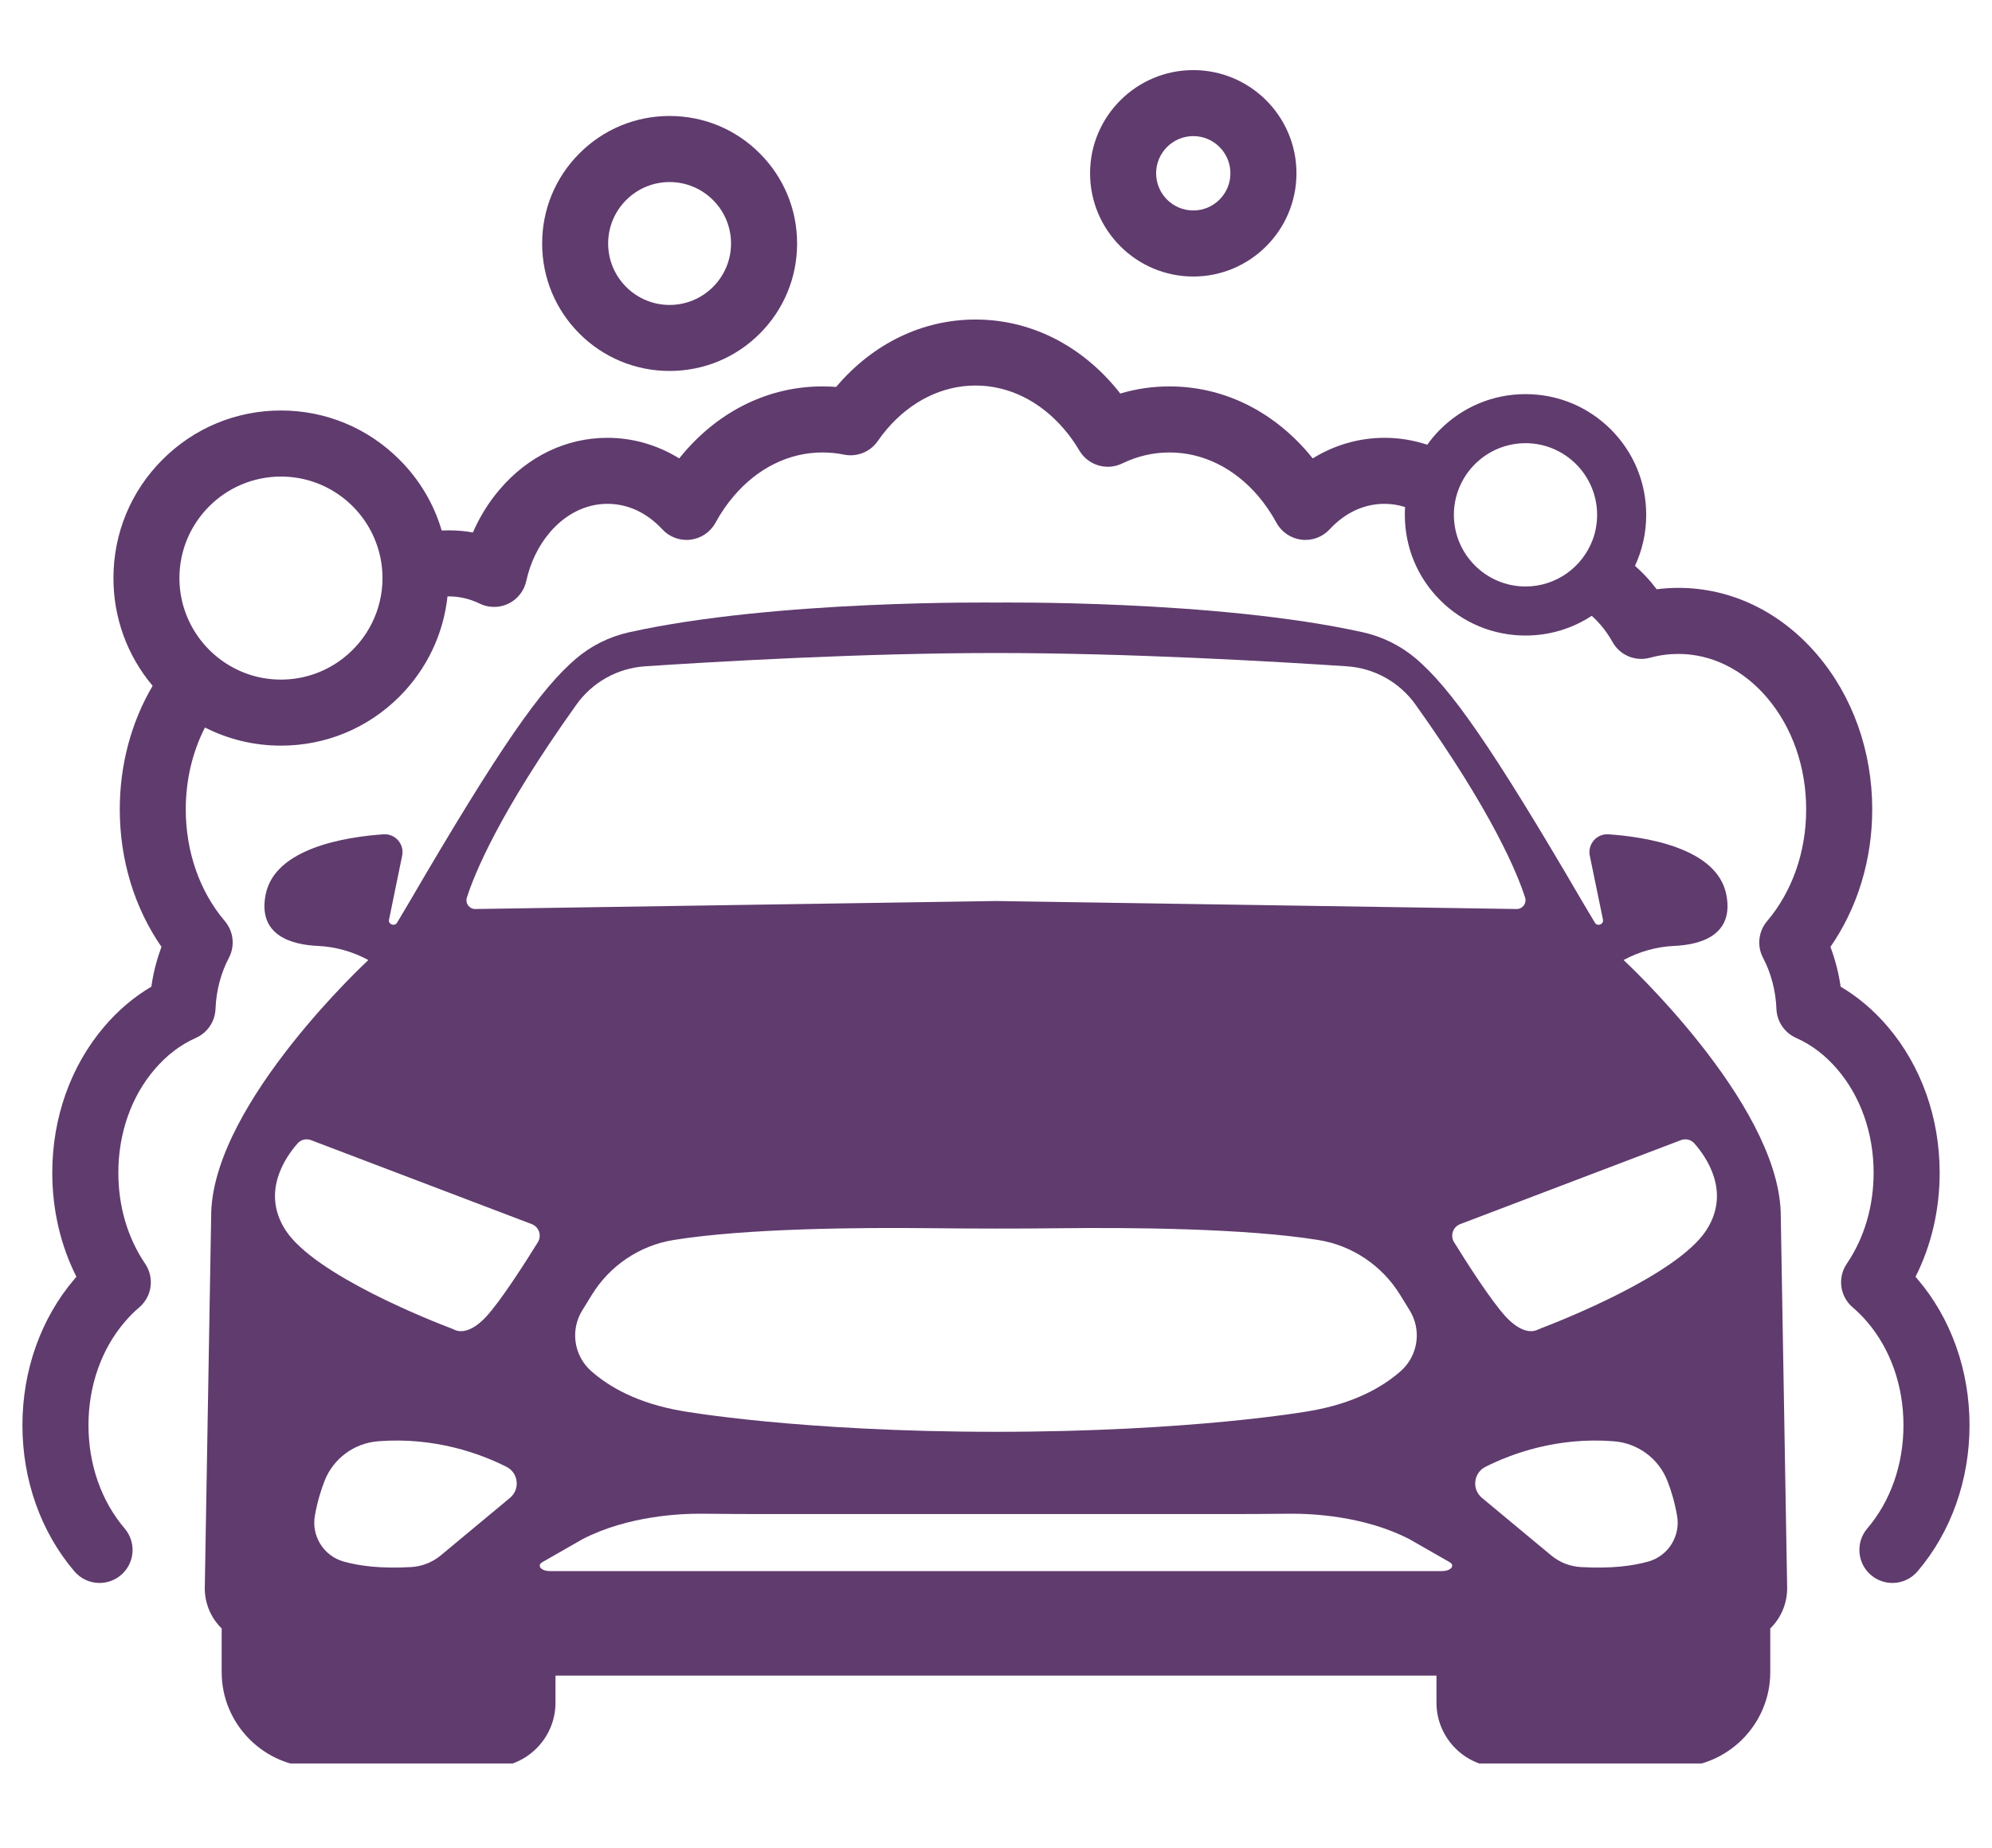
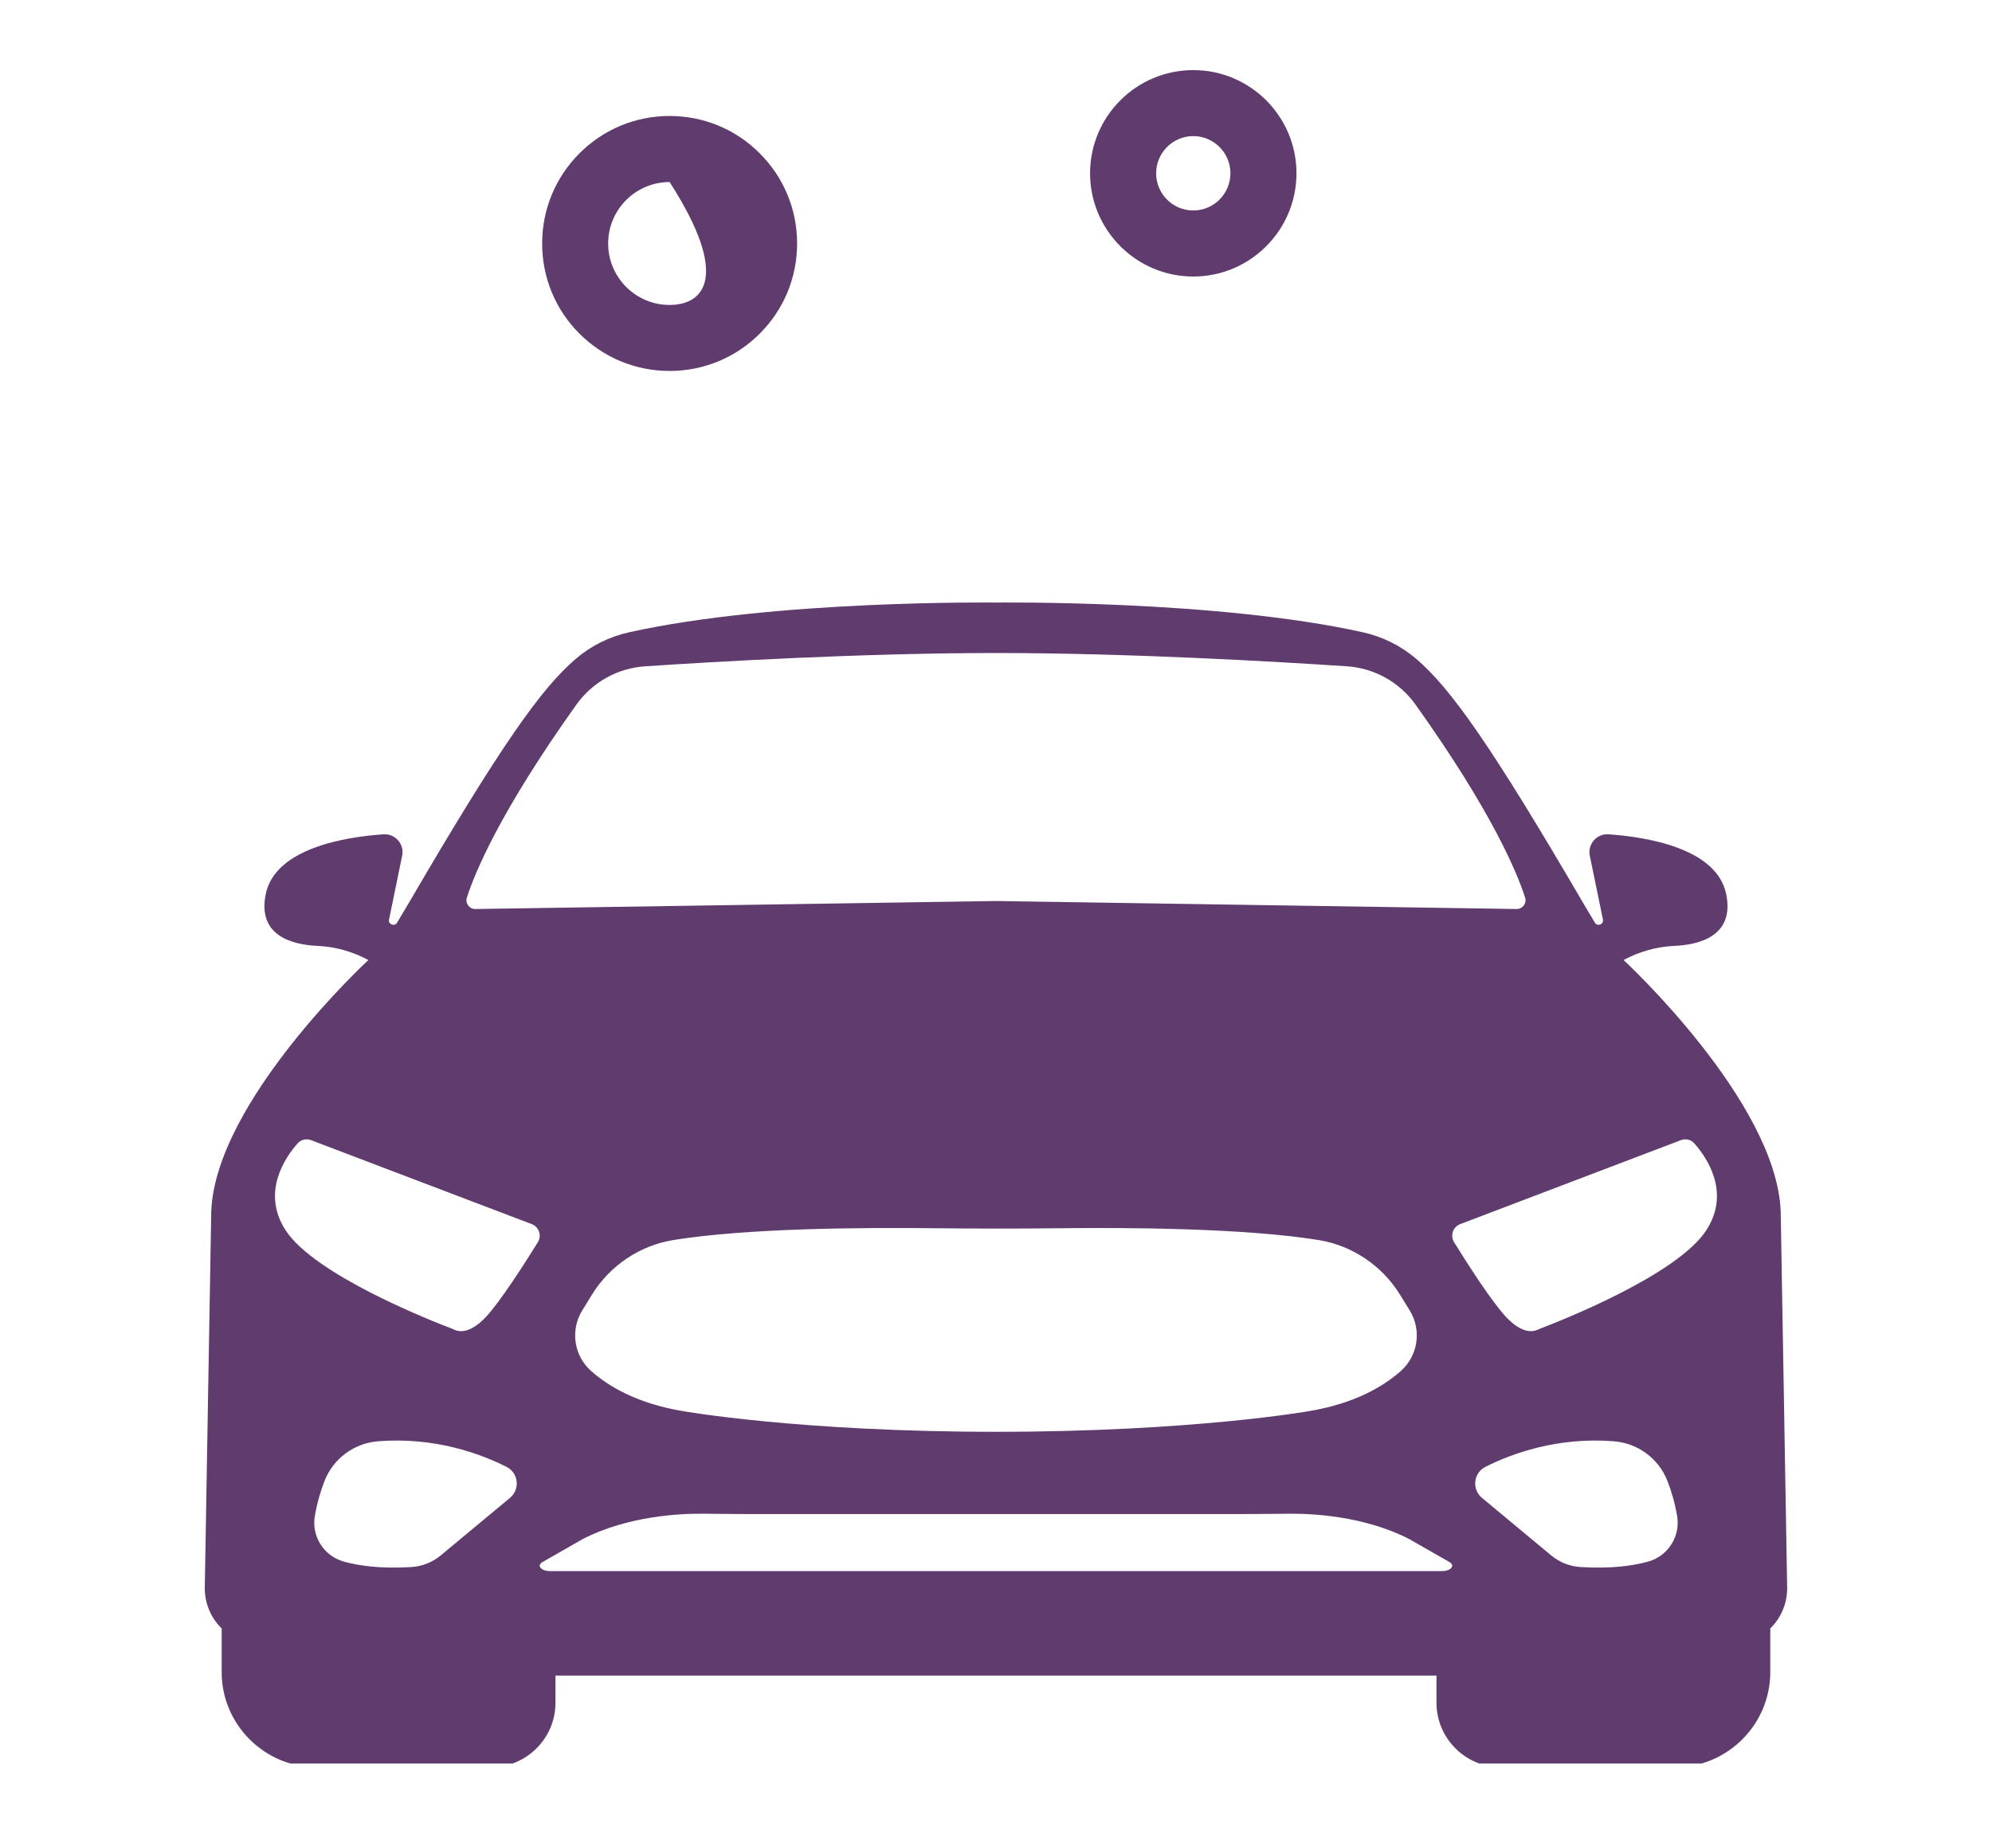
<svg xmlns="http://www.w3.org/2000/svg" width="180" zoomAndPan="magnify" viewBox="0 0 135 125.25" height="167" preserveAspectRatio="xMidYMid meet" version="1.0">
  <defs>
    <clipPath id="db963fd656">
      <path d="M 13.867 40.66 L 121.32 40.66 L 121.32 119.5 L 13.867 119.5 Z M 13.867 40.66 " clip-rule="nonzero" />
    </clipPath>
    <clipPath id="f1f9afae8d">
      <path d="M 1.52 21.582 L 133.477 21.582 L 133.477 107.434 L 1.52 107.434 Z M 1.52 21.582 " clip-rule="nonzero" />
    </clipPath>
    <clipPath id="dc74e1fc48">
      <path d="M 73 4.688 L 88 4.688 L 88 19 L 73 19 Z M 73 4.688 " clip-rule="nonzero" />
    </clipPath>
  </defs>
  <g clip-path="url(#db963fd656)">
    <path fill="#603b6e" d="M 115.645 83.355 C 113.676 86.41 105.66 89.543 104.418 90.016 C 104.336 90.047 104.258 90.082 104.18 90.117 C 103.945 90.227 103.188 90.434 102.07 89.246 C 101.09 88.203 99.402 85.562 98.547 84.18 C 98.266 83.73 98.465 83.137 98.961 82.949 L 113.922 77.258 C 114.242 77.137 114.602 77.223 114.824 77.477 C 115.645 78.402 117.312 80.773 115.645 83.355 Z M 111.719 105.812 C 110.68 106.105 109.199 106.312 107.125 106.188 C 106.391 106.145 105.688 105.867 105.121 105.395 L 100.434 101.5 C 99.734 100.918 99.855 99.809 100.668 99.398 C 102.434 98.508 105.531 97.363 109.363 97.664 C 110.992 97.789 112.406 98.828 113 100.348 C 113.258 100.996 113.492 101.781 113.656 102.703 C 113.902 104.082 113.066 105.426 111.719 105.812 Z M 97.727 106.461 L 37.27 106.461 C 36.668 106.461 36.355 106.082 36.762 105.852 L 39.488 104.293 C 42.578 102.703 46.16 102.562 47.582 102.574 C 49.168 102.594 50.754 102.598 52.34 102.598 L 82.656 102.598 C 84.242 102.598 85.828 102.594 87.414 102.574 C 88.836 102.562 92.418 102.703 95.508 104.293 L 98.234 105.852 C 98.641 106.082 98.328 106.461 97.727 106.461 Z M 36.449 84.18 C 35.594 85.562 33.906 88.203 32.926 89.246 C 31.809 90.434 31.051 90.227 30.816 90.117 C 30.738 90.082 30.66 90.047 30.582 90.016 C 29.336 89.543 21.32 86.41 19.348 83.355 C 17.684 80.773 19.352 78.402 20.172 77.477 C 20.398 77.223 20.754 77.137 21.074 77.258 L 36.035 82.949 C 36.531 83.137 36.73 83.73 36.449 84.18 Z M 34.562 101.5 L 29.875 105.395 C 29.309 105.867 28.605 106.145 27.871 106.188 C 25.797 106.312 24.316 106.105 23.277 105.812 C 21.93 105.426 21.094 104.082 21.34 102.703 C 21.504 101.781 21.742 100.996 21.996 100.348 C 22.594 98.828 24.004 97.789 25.633 97.664 C 29.465 97.363 32.562 98.508 34.328 99.398 C 35.141 99.809 35.262 100.918 34.562 101.5 Z M 94.938 92.902 C 93.742 93.961 91.797 95.105 88.727 95.621 C 88.727 95.621 80.84 97.023 67.5 97.023 C 54.16 97.023 46.27 95.621 46.27 95.621 C 43.199 95.105 41.254 93.961 40.059 92.902 C 38.891 91.863 38.637 90.133 39.457 88.801 L 40.109 87.742 C 41.328 85.762 43.348 84.398 45.645 84.027 C 50.574 83.23 58.352 83.172 63.18 83.227 C 66.023 83.258 68.871 83.262 71.719 83.23 C 76.539 83.172 84.391 83.227 89.352 84.027 C 91.648 84.398 93.668 85.762 94.887 87.742 L 95.539 88.801 C 96.359 90.133 96.105 91.863 94.938 92.902 Z M 31.641 60.824 C 32.152 59.215 33.84 55.062 39.07 47.738 C 40.152 46.227 41.852 45.277 43.707 45.152 C 48.5 44.832 58.461 44.25 67.5 44.25 C 76.535 44.25 86.5 44.832 91.293 45.152 C 93.145 45.277 94.844 46.227 95.926 47.738 C 101.156 55.062 102.844 59.215 103.359 60.824 C 103.48 61.211 103.188 61.602 102.785 61.598 L 67.5 61.055 L 32.211 61.598 C 31.809 61.602 31.516 61.211 31.641 60.824 Z M 121.117 107.555 L 120.68 82.105 C 120.402 74.625 110.031 65.055 110.031 65.055 C 111.09 64.484 112.262 64.152 113.461 64.098 C 115.156 64.023 117.566 63.434 116.988 60.594 C 116.348 57.461 111.555 56.711 109.008 56.535 C 108.211 56.48 107.582 57.203 107.742 57.988 L 108.633 62.309 C 108.633 62.312 108.633 62.316 108.633 62.316 C 108.695 62.641 108.254 62.805 108.086 62.523 L 107.293 61.191 C 101.023 50.441 98.289 46.629 95.992 44.656 C 94.949 43.762 93.699 43.141 92.359 42.844 C 82.426 40.637 67.5 40.832 67.5 40.832 C 67.5 40.832 52.57 40.637 42.637 42.844 C 41.297 43.141 40.047 43.762 39.008 44.656 C 36.707 46.629 33.973 50.441 27.703 61.191 L 26.91 62.523 C 26.742 62.805 26.301 62.641 26.363 62.316 C 26.363 62.316 26.367 62.312 26.367 62.309 L 27.254 57.988 C 27.418 57.203 26.785 56.48 25.988 56.535 C 23.441 56.711 18.648 57.461 18.008 60.594 C 17.43 63.434 19.84 64.023 21.535 64.098 C 22.738 64.152 23.906 64.484 24.965 65.055 C 24.965 65.055 14.594 74.625 14.316 82.105 L 13.879 107.555 C 13.859 108.609 14.277 109.621 15.023 110.348 L 15.023 113.312 C 15.023 116.855 17.922 119.754 21.465 119.754 L 33.277 119.754 C 35.68 119.754 37.645 117.789 37.645 115.387 L 37.645 113.543 L 97.352 113.543 L 97.352 115.387 C 97.352 117.789 99.316 119.754 101.719 119.754 L 113.535 119.754 C 117.074 119.754 119.973 116.855 119.973 113.312 L 119.973 110.348 C 120.719 109.621 121.137 108.609 121.117 107.555 " fill-opacity="1" fill-rule="nonzero" />
  </g>
  <g clip-path="url(#f1f9afae8d)">
-     <path fill="#603b6e" d="M 103.387 39.742 C 100.711 39.742 98.531 37.562 98.531 34.887 C 98.531 33.695 98.965 32.602 99.68 31.754 C 100.57 30.703 101.902 30.031 103.387 30.031 C 106.062 30.031 108.238 32.211 108.238 34.887 C 108.238 35.48 108.133 36.051 107.938 36.574 C 107.25 38.422 105.469 39.742 103.387 39.742 Z M 23.27 44.594 C 22.102 45.508 20.633 46.051 19.043 46.051 C 18.309 46.051 17.598 45.938 16.934 45.723 C 15.414 45.23 14.125 44.227 13.27 42.914 C 12.57 41.836 12.16 40.551 12.16 39.172 C 12.16 35.379 15.246 32.293 19.043 32.293 C 22.176 32.293 24.828 34.398 25.652 37.27 C 25.828 37.875 25.922 38.512 25.922 39.172 C 25.922 41.371 24.883 43.336 23.27 44.594 Z M 129.953 86.676 C 129.906 86.625 129.863 86.574 129.816 86.52 C 130.891 84.391 131.453 81.984 131.453 79.465 C 131.453 75.742 130.203 72.227 127.93 69.566 C 126.988 68.461 125.918 67.555 124.742 66.859 C 124.609 65.934 124.375 65.027 124.051 64.164 C 125.883 61.523 126.883 58.266 126.883 54.848 C 126.883 50.902 125.559 47.18 123.152 44.363 C 120.66 41.445 117.32 39.836 113.742 39.836 C 113.25 39.836 112.762 39.867 112.277 39.93 C 112.148 39.762 112.02 39.602 111.887 39.441 C 111.543 39.043 111.184 38.676 110.805 38.344 C 111.301 37.273 111.566 36.102 111.566 34.887 C 111.566 32.703 110.715 30.648 109.172 29.102 C 107.625 27.559 105.57 26.707 103.387 26.707 C 101.199 26.707 99.148 27.559 97.602 29.102 C 97.277 29.426 96.988 29.77 96.727 30.137 C 95.797 29.828 94.828 29.668 93.832 29.668 C 92.105 29.668 90.441 30.152 88.965 31.062 C 88.871 30.945 88.773 30.824 88.672 30.707 C 86.18 27.789 82.84 26.184 79.262 26.184 C 78.121 26.184 77.004 26.344 75.922 26.668 C 75.793 26.5 75.66 26.336 75.523 26.176 C 73.031 23.258 69.691 21.652 66.113 21.652 C 62.535 21.652 59.191 23.258 56.703 26.176 C 56.691 26.191 56.68 26.207 56.664 26.219 C 56.355 26.195 56.047 26.184 55.734 26.184 C 52.156 26.184 48.816 27.789 46.324 30.707 C 46.227 30.824 46.129 30.945 46.031 31.062 C 44.555 30.152 42.891 29.668 41.164 29.668 C 38.383 29.668 35.785 30.91 33.859 33.172 C 33.121 34.035 32.512 35.02 32.047 36.082 C 31.516 35.984 30.969 35.938 30.422 35.938 C 30.258 35.938 30.098 35.941 29.934 35.949 C 29.406 34.152 28.434 32.504 27.07 31.145 C 24.926 29 22.074 27.816 19.043 27.816 C 16.008 27.816 13.156 29 11.012 31.145 C 8.867 33.289 7.688 36.141 7.688 39.172 C 7.688 41.875 8.625 44.43 10.344 46.473 C 8.895 48.93 8.117 51.824 8.117 54.848 C 8.117 58.266 9.113 61.523 10.945 64.164 C 10.621 65.027 10.387 65.934 10.258 66.859 C 9.078 67.555 8.008 68.461 7.066 69.566 C 4.793 72.227 3.543 75.742 3.543 79.465 C 3.543 81.984 4.105 84.391 5.18 86.52 C 5.133 86.574 5.09 86.625 5.043 86.676 C 2.773 89.34 1.52 92.855 1.52 96.578 C 1.52 100.301 2.773 103.82 5.043 106.48 C 5.488 107 6.113 107.266 6.746 107.266 C 7.262 107.266 7.777 107.09 8.199 106.73 C 9.141 105.93 9.25 104.516 8.449 103.574 C 6.867 101.723 5.996 99.238 5.996 96.578 C 5.996 93.918 6.867 91.434 8.449 89.582 C 8.758 89.219 9.09 88.887 9.434 88.594 C 10.305 87.855 10.477 86.578 9.836 85.633 C 8.648 83.879 8.02 81.75 8.02 79.465 C 8.02 76.805 8.891 74.32 10.473 72.469 C 11.289 71.512 12.23 70.793 13.273 70.332 C 14.055 69.984 14.57 69.227 14.605 68.375 C 14.652 67.137 14.969 65.938 15.512 64.906 C 15.938 64.098 15.828 63.109 15.234 62.414 C 13.531 60.406 12.59 57.719 12.59 54.848 C 12.59 52.852 13.043 50.949 13.891 49.297 C 15.469 50.102 17.223 50.527 19.043 50.527 C 22.074 50.527 24.926 49.348 27.07 47.203 C 28.918 45.352 30.051 42.977 30.328 40.414 C 30.359 40.414 30.391 40.414 30.422 40.414 C 31.141 40.414 31.84 40.578 32.5 40.898 C 33.113 41.203 33.84 41.203 34.457 40.906 C 35.078 40.605 35.523 40.035 35.668 39.363 C 35.938 38.121 36.492 36.984 37.262 36.078 C 38.328 34.828 39.715 34.141 41.164 34.141 C 42.551 34.141 43.836 34.738 44.887 35.871 C 45.375 36.398 46.09 36.66 46.805 36.57 C 47.52 36.48 48.148 36.051 48.492 35.418 C 48.844 34.77 49.262 34.16 49.73 33.613 C 51.355 31.707 53.488 30.66 55.734 30.66 C 56.223 30.66 56.715 30.707 57.191 30.805 C 58.07 30.988 58.969 30.629 59.484 29.891 C 59.676 29.609 59.887 29.34 60.105 29.082 C 61.734 27.176 63.867 26.125 66.113 26.125 C 68.359 26.125 70.492 27.176 72.117 29.082 C 72.5 29.527 72.848 30.016 73.152 30.535 C 73.746 31.535 75.012 31.914 76.059 31.402 C 77.074 30.91 78.152 30.66 79.262 30.66 C 81.508 30.66 83.641 31.707 85.27 33.613 C 85.734 34.16 86.152 34.77 86.504 35.418 C 86.848 36.051 87.477 36.48 88.191 36.57 C 88.906 36.66 89.621 36.398 90.109 35.871 C 91.16 34.738 92.445 34.141 93.832 34.141 C 94.305 34.141 94.773 34.215 95.223 34.359 C 95.211 34.535 95.207 34.711 95.207 34.887 C 95.207 37.07 96.055 39.125 97.602 40.672 C 99.148 42.215 101.199 43.066 103.387 43.066 C 105.004 43.066 106.551 42.598 107.875 41.73 C 108.086 41.918 108.289 42.125 108.48 42.348 C 108.781 42.699 109.047 43.086 109.277 43.496 C 109.777 44.402 110.832 44.844 111.824 44.57 C 112.449 44.398 113.094 44.312 113.742 44.312 C 115.988 44.312 118.121 45.363 119.75 47.27 C 121.461 49.277 122.406 51.969 122.406 54.848 C 122.406 57.719 121.465 60.406 119.762 62.414 C 119.168 63.109 119.059 64.098 119.484 64.906 C 120.027 65.938 120.344 67.137 120.391 68.375 C 120.426 69.227 120.941 69.984 121.723 70.332 C 122.766 70.793 123.711 71.512 124.527 72.469 C 126.105 74.32 126.977 76.805 126.977 79.465 C 126.977 81.75 126.348 83.879 125.16 85.633 C 124.516 86.578 124.691 87.855 125.562 88.594 C 125.906 88.887 126.238 89.219 126.547 89.582 C 128.129 91.434 129 93.918 129 96.578 C 129 99.238 128.129 101.723 126.547 103.574 C 125.746 104.516 125.859 105.93 126.797 106.73 C 127.738 107.531 129.152 107.422 129.953 106.48 C 132.223 103.82 133.477 100.301 133.477 96.578 C 133.477 92.855 132.223 89.336 129.953 86.676 " fill-opacity="1" fill-rule="nonzero" />
-   </g>
-   <path fill="#603b6e" d="M 45.379 12.336 C 47.676 12.336 49.543 14.203 49.543 16.5 C 49.543 18.797 47.676 20.664 45.379 20.664 C 43.082 20.664 41.215 18.797 41.215 16.5 C 41.215 14.203 43.082 12.336 45.379 12.336 Z M 45.379 25.137 C 47.688 25.137 49.859 24.238 51.488 22.609 C 53.121 20.977 54.02 18.809 54.02 16.5 C 54.02 14.191 53.121 12.023 51.488 10.391 C 49.859 8.758 47.688 7.859 45.379 7.859 C 43.074 7.859 40.902 8.758 39.27 10.391 C 37.641 12.023 36.742 14.191 36.742 16.5 C 36.742 18.809 37.641 20.977 39.27 22.609 C 40.902 24.238 43.074 25.137 45.379 25.137 " fill-opacity="1" fill-rule="nonzero" />
+     </g>
+   <path fill="#603b6e" d="M 45.379 12.336 C 49.543 18.797 47.676 20.664 45.379 20.664 C 43.082 20.664 41.215 18.797 41.215 16.5 C 41.215 14.203 43.082 12.336 45.379 12.336 Z M 45.379 25.137 C 47.688 25.137 49.859 24.238 51.488 22.609 C 53.121 20.977 54.02 18.809 54.02 16.5 C 54.02 14.191 53.121 12.023 51.488 10.391 C 49.859 8.758 47.688 7.859 45.379 7.859 C 43.074 7.859 40.902 8.758 39.27 10.391 C 37.641 12.023 36.742 14.191 36.742 16.5 C 36.742 18.809 37.641 20.977 39.27 22.609 C 40.902 24.238 43.074 25.137 45.379 25.137 " fill-opacity="1" fill-rule="nonzero" />
  <g clip-path="url(#dc74e1fc48)">
    <path fill="#603b6e" d="M 80.871 9.223 C 82.258 9.223 83.387 10.355 83.387 11.742 C 83.387 13.133 82.258 14.262 80.871 14.262 C 79.48 14.262 78.352 13.133 78.352 11.742 C 78.352 10.355 79.48 9.223 80.871 9.223 Z M 80.871 18.738 C 84.727 18.738 87.863 15.598 87.863 11.742 C 87.863 7.887 84.727 4.75 80.871 4.75 C 77.012 4.75 73.875 7.887 73.875 11.742 C 73.875 15.598 77.012 18.738 80.871 18.738 " fill-opacity="1" fill-rule="nonzero" />
  </g>
</svg>